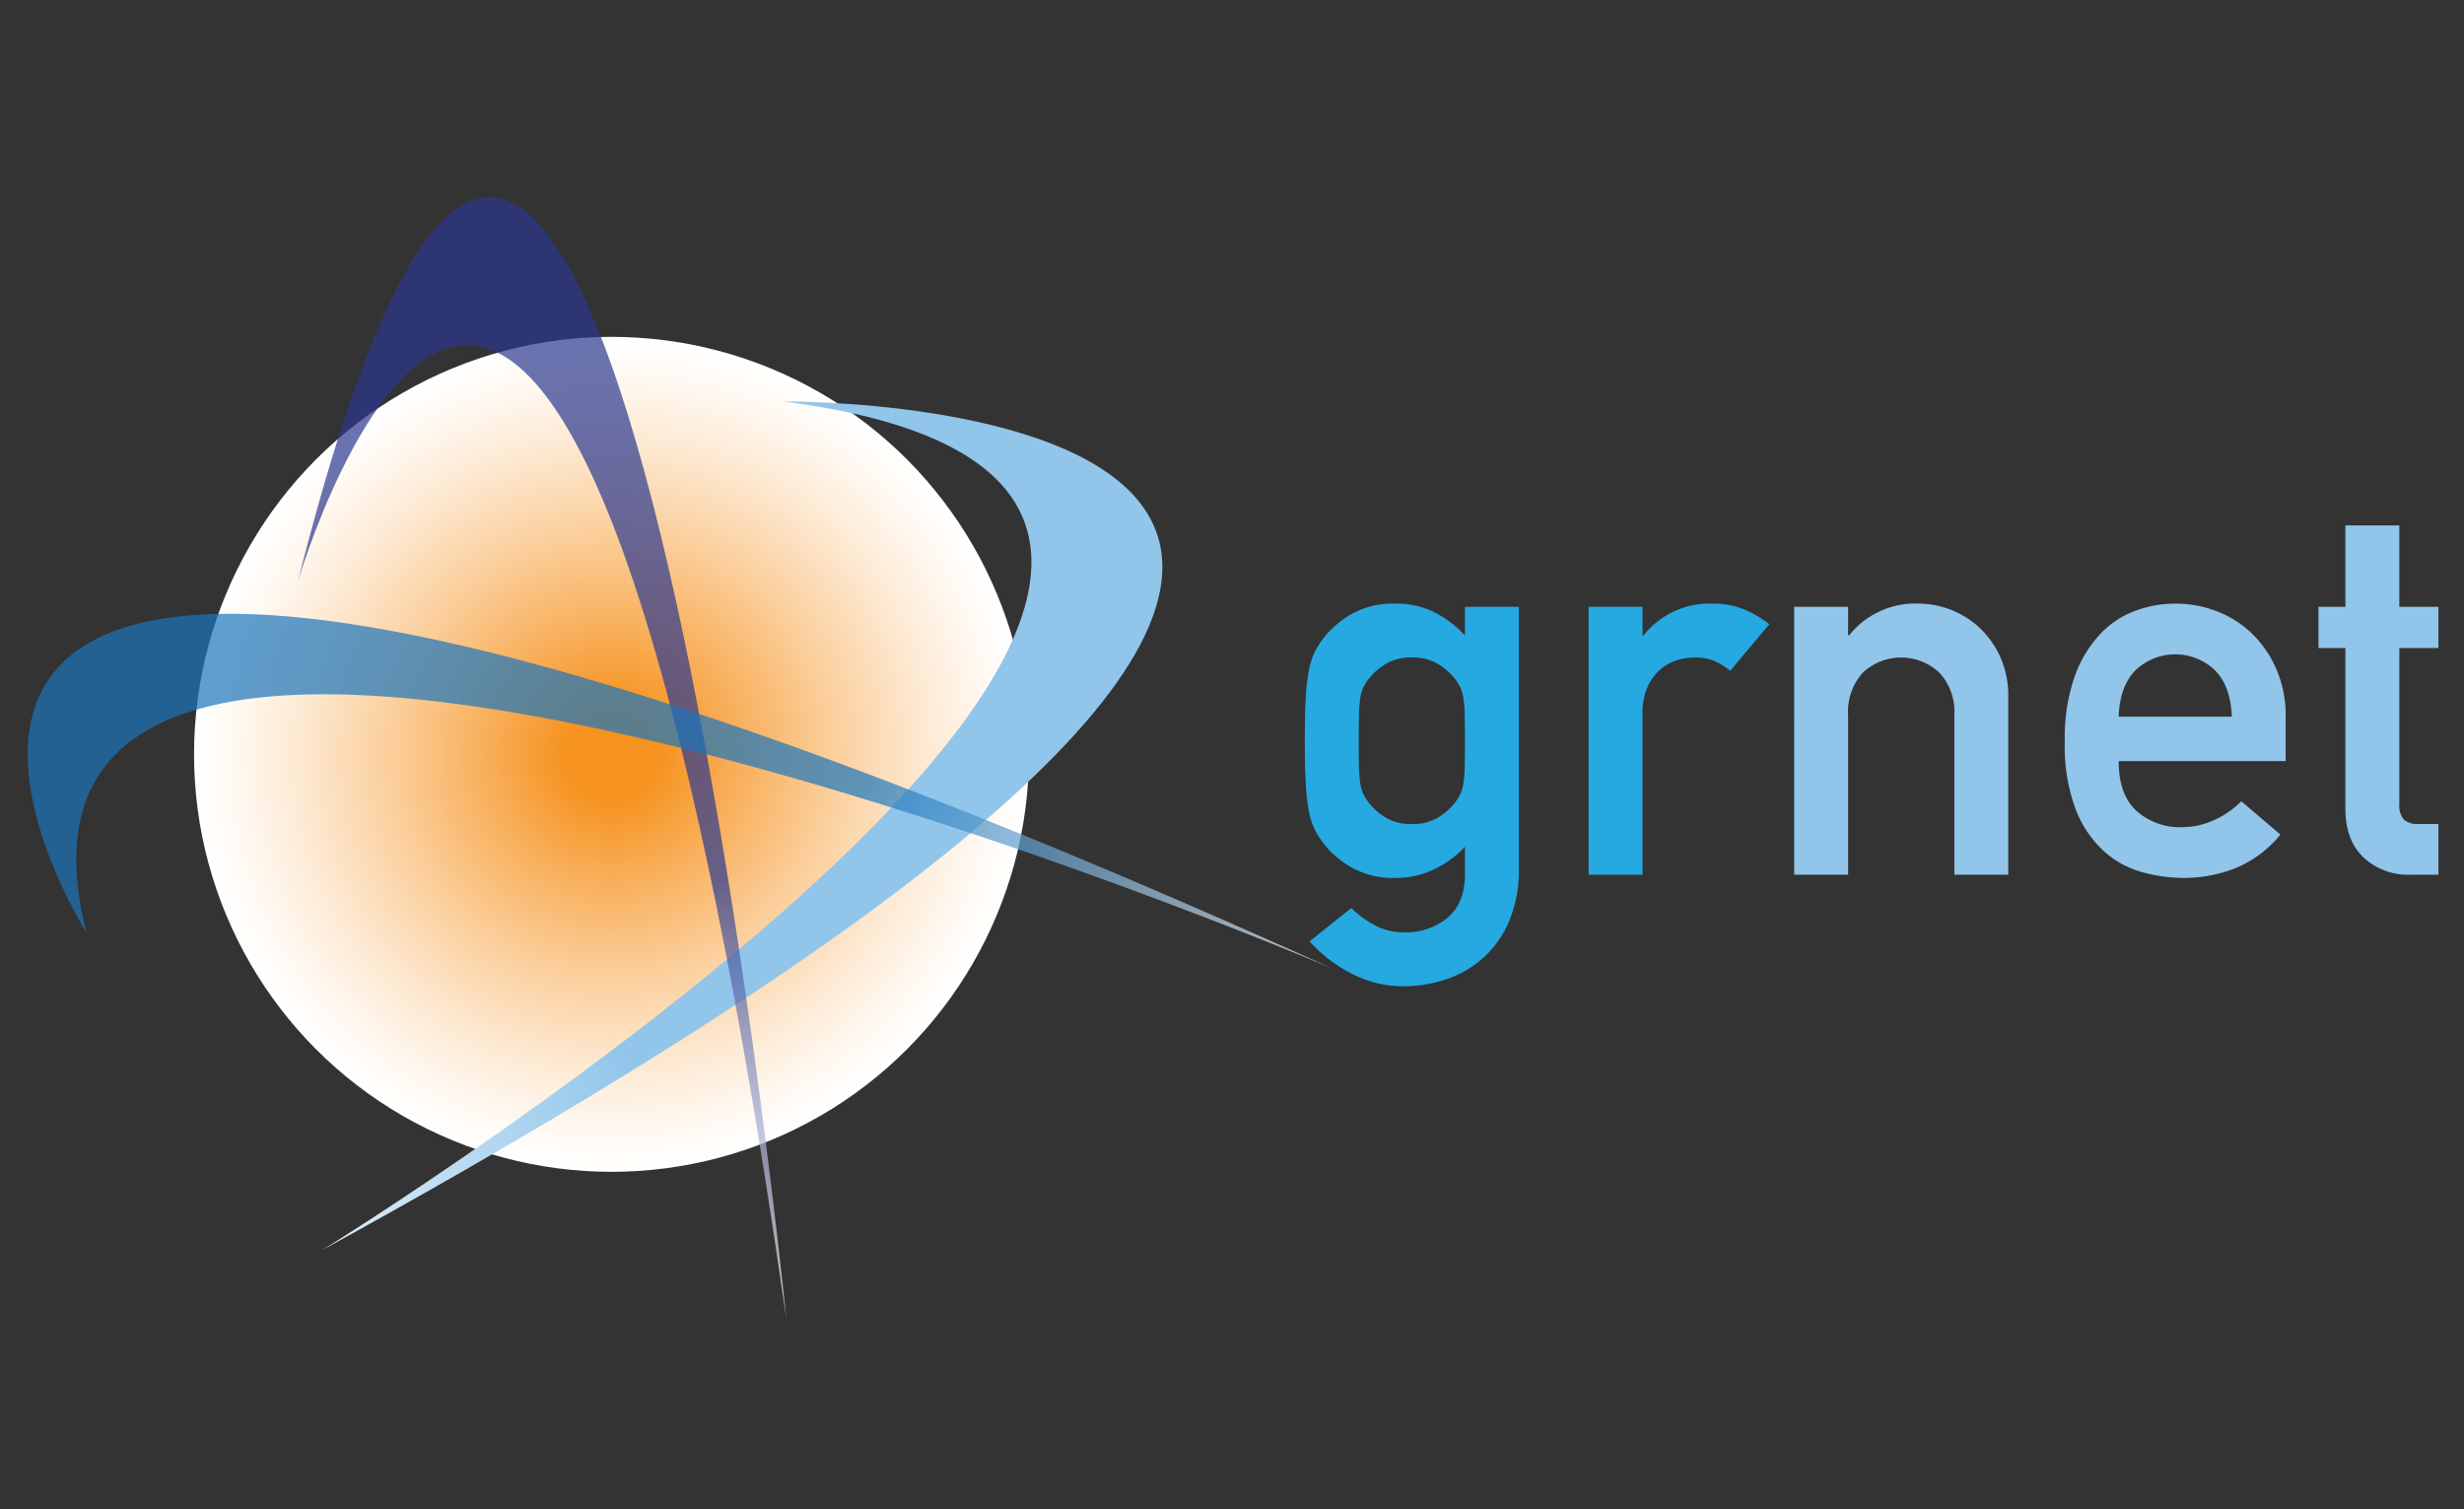
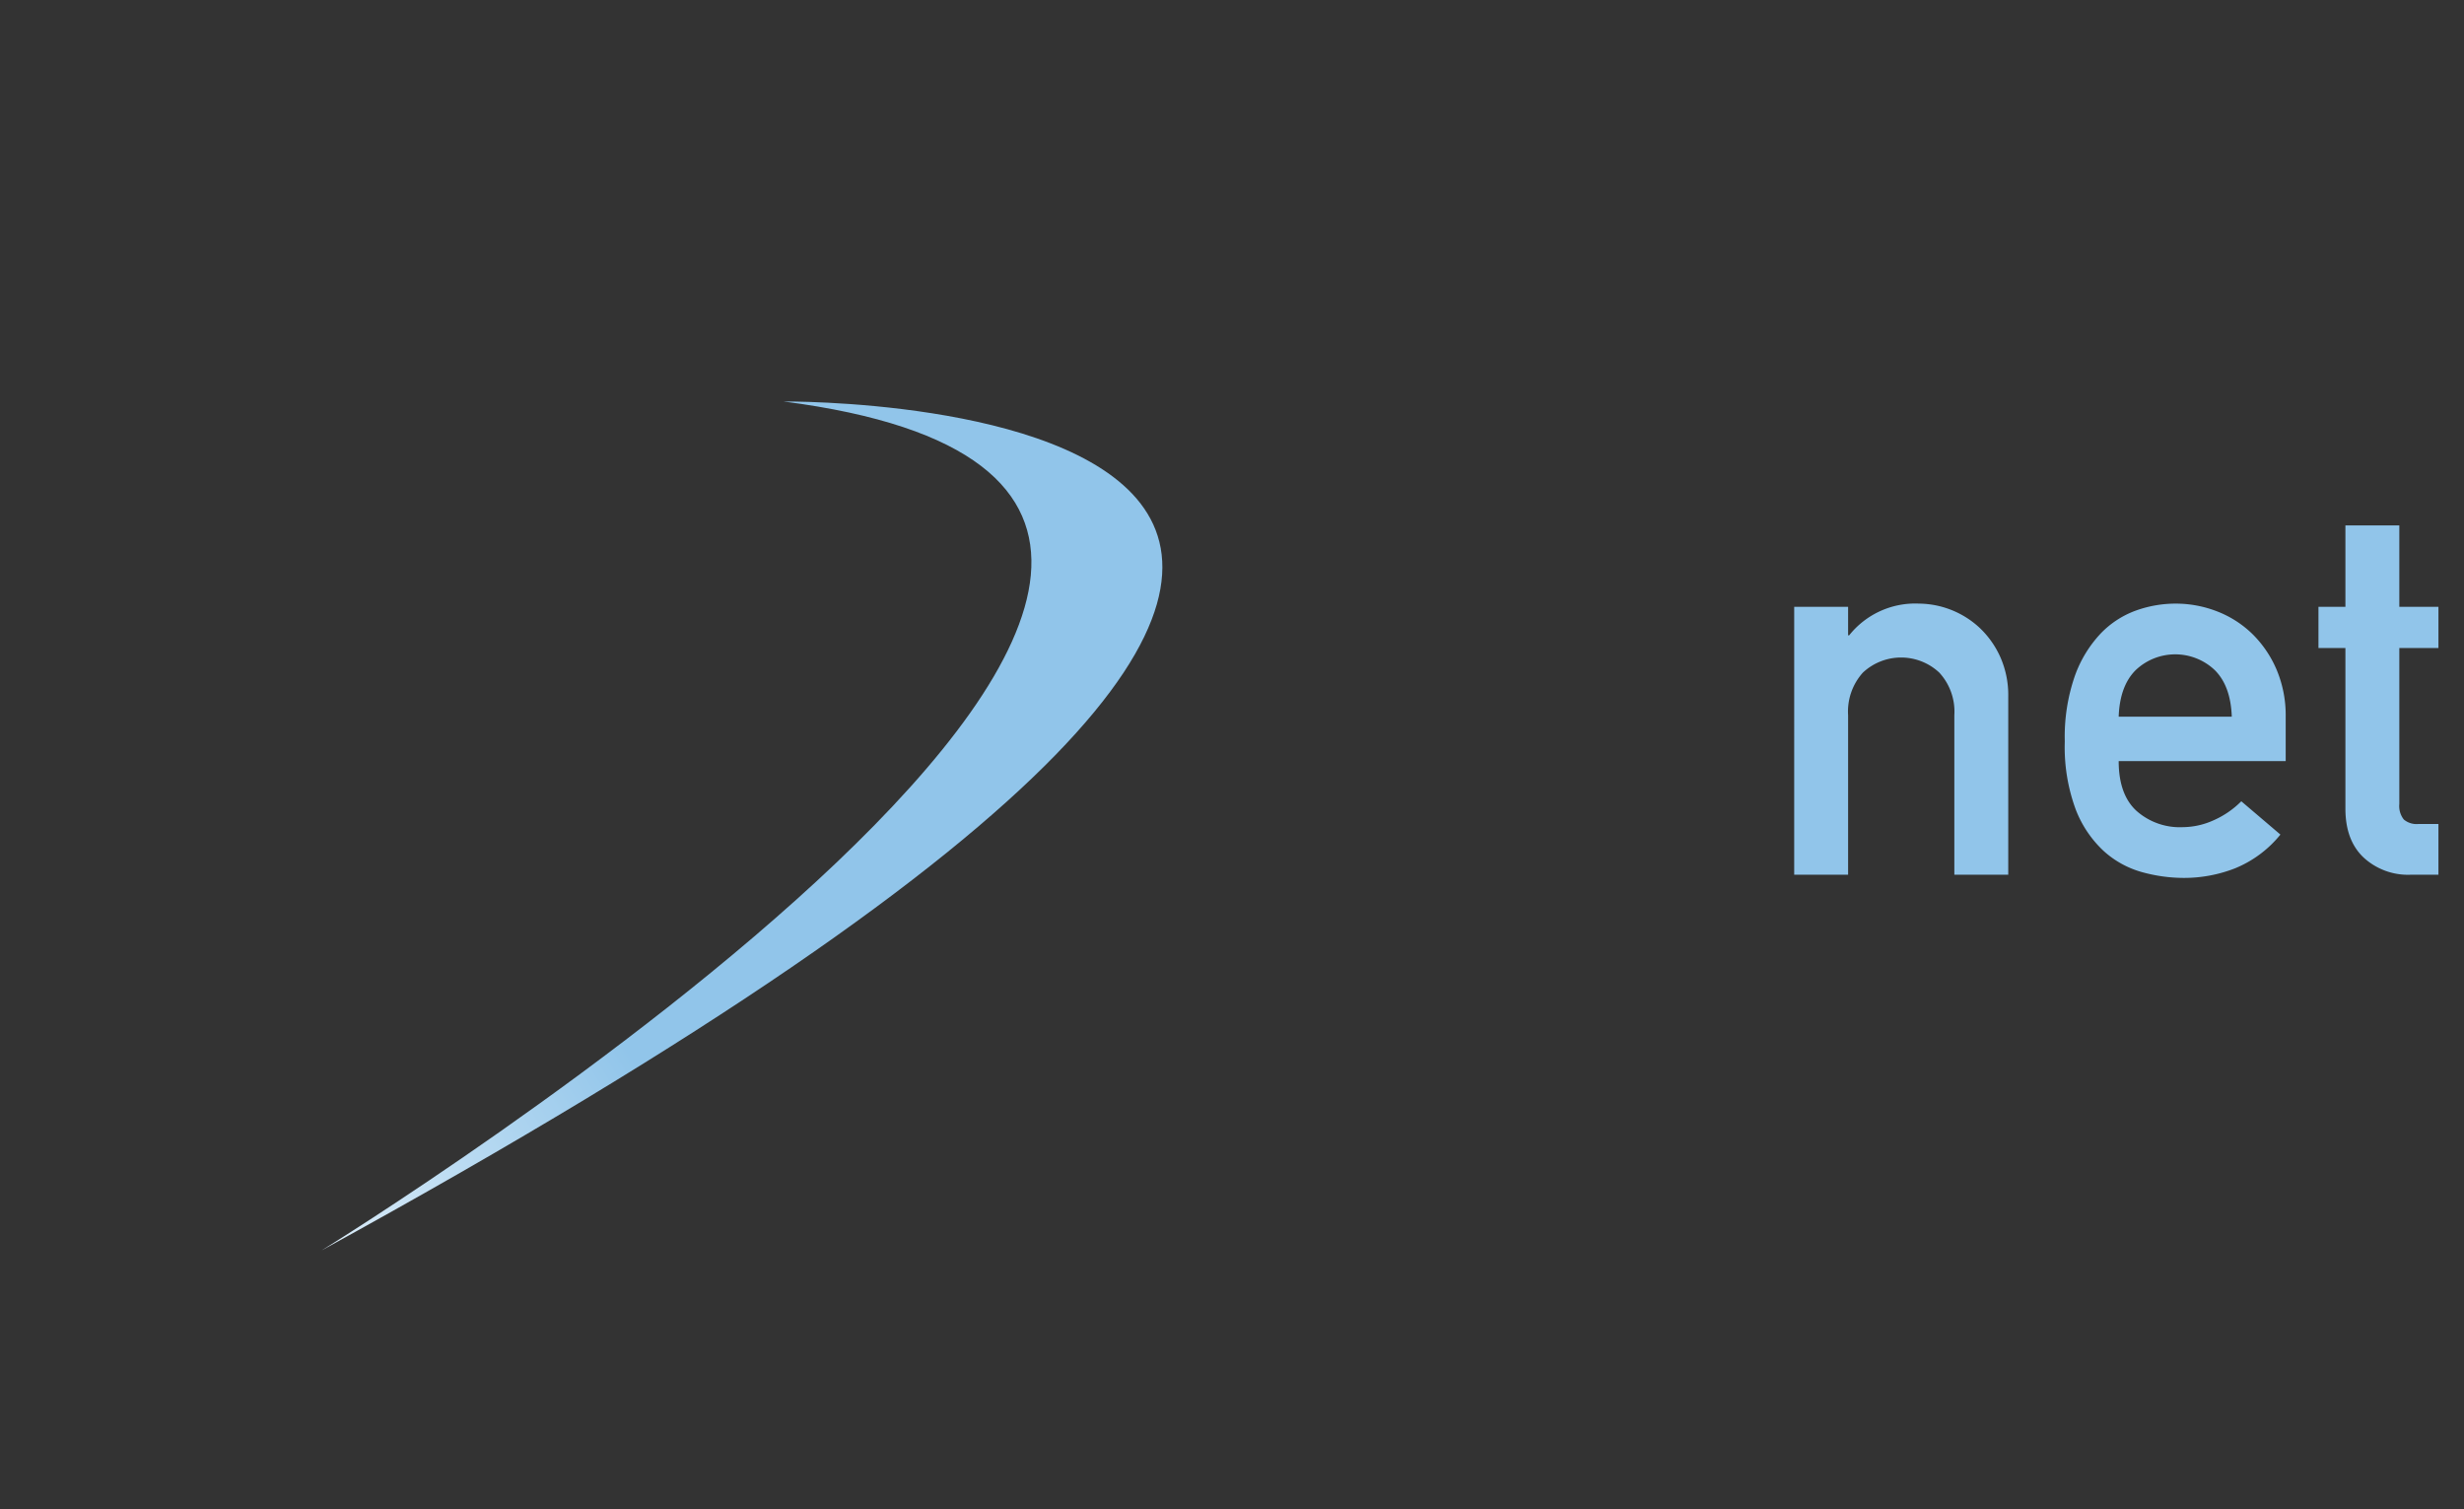
<svg xmlns="http://www.w3.org/2000/svg" id="Layer_1" data-name="Layer 1" viewBox="0 0 400 245">
  <rect x="0" y="0" width="400" height="245" fill="#333333" stroke="none" />
  <defs>
    <style>.cls-1{fill:url(#radial-gradient)}.cls-2{fill:url(#linear-gradient)}.cls-3,.cls-4{opacity:.7}.cls-3{fill:url(#linear-gradient-2)}.cls-4{fill:url(#linear-gradient-3)}.cls-5{fill:#25a9e0}.cls-6{fill:#91c5ea}</style>
    <radialGradient id="radial-gradient" cx="99.27" cy="122.454" r="67.77" gradientUnits="userSpaceOnUse">
      <stop offset=".104" stop-color="#f6921e" />
      <stop offset=".301" stop-color="#f8af5a" />
      <stop offset=".549" stop-color="#fbd1a0" />
      <stop offset=".757" stop-color="#fdead4" />
      <stop offset=".913" stop-color="#fff9f3" />
      <stop offset="1" stop-color="#fff" />
    </radialGradient>
    <linearGradient id="linear-gradient" x1="9.173" y1="185.117" x2="82.693" y2="139.484" gradientUnits="userSpaceOnUse">
      <stop offset="0" stop-color="#fff" />
      <stop offset="1" stop-color="#91c5ea" />
    </linearGradient>
    <linearGradient id="linear-gradient-2" x1="96.821" y1="216.466" x2="87.392" y2="147.161" gradientUnits="userSpaceOnUse">
      <stop offset="0" stop-color="#fff" />
      <stop offset="1" stop-color="#2b388f" />
    </linearGradient>
    <linearGradient id="linear-gradient-3" x1="207.767" y1="192.066" x2="127.513" y2="158.931" gradientUnits="userSpaceOnUse">
      <stop offset="0" stop-color="#fff" />
      <stop offset="1" stop-color="#1b75bb" />
    </linearGradient>
  </defs>
  <title>grnet</title>
-   <circle class="cls-1" cx="99.27" cy="122.453" r="67.77" />
  <path class="cls-2" d="M52.21 202.983S250.1 81.019 127.217 65.175c0 0 179.54-1.72-75.009 137.808z" />
-   <path class="cls-3" d="M48.409 94.208s41.83-141.332 79.226 119.793c0 0-30.916-311.137-79.226-119.793z" />
-   <path class="cls-4" d="M216.205 157.189S-8.98 61.076 14.028 151.398c0 0-76.163-120.231 202.177 5.791z" />
-   <path class="cls-5" d="M246.568 140.97a21.447 21.447 0 0 1-1.544 8.493 16.779 16.779 0 0 1-4.162 5.962 17.168 17.168 0 0 1-6.005 3.519 21.994 21.994 0 0 1-7.164 1.158 17.958 17.958 0 0 1-8.193-2.018 23.215 23.215 0 0 1-6.906-5.274l6.777-5.406a15.79 15.79 0 0 0 3.818 2.788 9.843 9.843 0 0 0 4.676 1.158 10.59 10.59 0 0 0 7.163-2.4q2.787-2.403 2.79-7.037v-4.46a16.52 16.52 0 0 1-4.977 3.646 14.175 14.175 0 0 1-6.263 1.415 13.713 13.713 0 0 1-7.207-1.717 15.41 15.41 0 0 1-4.29-3.602 16.001 16.001 0 0 1-1.544-2.318 11.127 11.127 0 0 1-.987-2.873 30.551 30.551 0 0 1-.557-4.505q-.173-2.743-.172-7.205 0-4.547.172-7.295a30.621 30.621 0 0 1 .557-4.503 11.222 11.222 0 0 1 .987-2.875 16.3 16.3 0 0 1 1.544-2.316 15.509 15.509 0 0 1 4.29-3.604 13.75 13.75 0 0 1 7.207-1.715 13.9 13.9 0 0 1 6.049 1.288 18.143 18.143 0 0 1 5.19 3.861v-4.633h8.751zm-8.75-20.676q0-2.66-.044-4.291a21.255 21.255 0 0 0-.214-2.702 6.263 6.263 0 0 0-.515-1.76 9.067 9.067 0 0 0-.944-1.458 10.534 10.534 0 0 0-2.617-2.273 7.726 7.726 0 0 0-4.246-1.073 7.9 7.9 0 0 0-4.333 1.073 10.49 10.49 0 0 0-2.616 2.273 8.857 8.857 0 0 0-.945 1.458 6.193 6.193 0 0 0-.515 1.76 20.933 20.933 0 0 0-.214 2.702q-.044 1.632-.042 4.291 0 2.573.042 4.203a20.931 20.931 0 0 0 .214 2.703 6.127 6.127 0 0 0 .515 1.757 8.708 8.708 0 0 0 .945 1.46 10.382 10.382 0 0 0 2.616 2.273 7.884 7.884 0 0 0 4.333 1.072 7.71 7.71 0 0 0 4.246-1.072 10.425 10.425 0 0 0 2.617-2.273 8.91 8.91 0 0 0 .944-1.46 6.195 6.195 0 0 0 .515-1.757 21.253 21.253 0 0 0 .214-2.703q.043-1.629.044-4.203zM280.885 108.881a11.27 11.27 0 0 0-2.788-1.671 8.374 8.374 0 0 0-2.96-.473 9.571 9.571 0 0 0-3.131.516 7.561 7.561 0 0 0-2.703 1.628 8.128 8.128 0 0 0-1.93 2.834 10.495 10.495 0 0 0-.73 4.118v26.165h-8.75V98.502h8.75v4.633h.173a13.702 13.702 0 0 1 11.324-5.15 12.978 12.978 0 0 1 4.89.902 17.284 17.284 0 0 1 4.204 2.446z" />
  <path class="cls-6" d="M317.263 141.998V116.09a9.337 9.337 0 0 0-2.446-6.907 9.077 9.077 0 0 0-12.398 0 9.434 9.434 0 0 0-2.402 6.907v25.908h-8.751V98.502h8.751v4.633h.172a13.702 13.702 0 0 1 11.325-5.15 14.682 14.682 0 0 1 9.78 3.862 14.907 14.907 0 0 1 3.39 4.718 15.19 15.19 0 0 1 1.33 6.521v28.912zM343.943 123.555q0 5.403 2.874 8.062a10.602 10.602 0 0 0 7.508 2.66 12.361 12.361 0 0 0 5.018-1.115 14.694 14.694 0 0 0 4.505-3.089l6.348 5.405a18.405 18.405 0 0 1-7.293 5.45 22.723 22.723 0 0 1-8.407 1.586 25.551 25.551 0 0 1-6.778-.943 15.376 15.376 0 0 1-6.22-3.434 18.05 18.05 0 0 1-4.547-6.777 29.215 29.215 0 0 1-1.76-10.98 30.142 30.142 0 0 1 1.63-10.64 19.665 19.665 0 0 1 4.204-6.907 15.018 15.018 0 0 1 5.75-3.733 19.11 19.11 0 0 1 6.348-1.114 18.534 18.534 0 0 1 6.864 1.288 16.956 16.956 0 0 1 5.705 3.687 18.002 18.002 0 0 1 3.904 5.792 19.042 19.042 0 0 1 1.458 7.593v7.209zm18.36-7.209q-.174-4.975-2.745-7.55a9.329 9.329 0 0 0-12.87 0q-2.574 2.576-2.745 7.55zM391.302 141.998a10.63 10.63 0 0 1-7.593-2.788q-2.96-2.788-2.96-7.935v-26.081h-4.375v-6.692h4.375V85.288h8.751v13.214h6.35v6.692h-6.35v25.308a3.516 3.516 0 0 0 .73 2.531 3.23 3.23 0 0 0 2.359.73h3.26v8.235z" />
</svg>